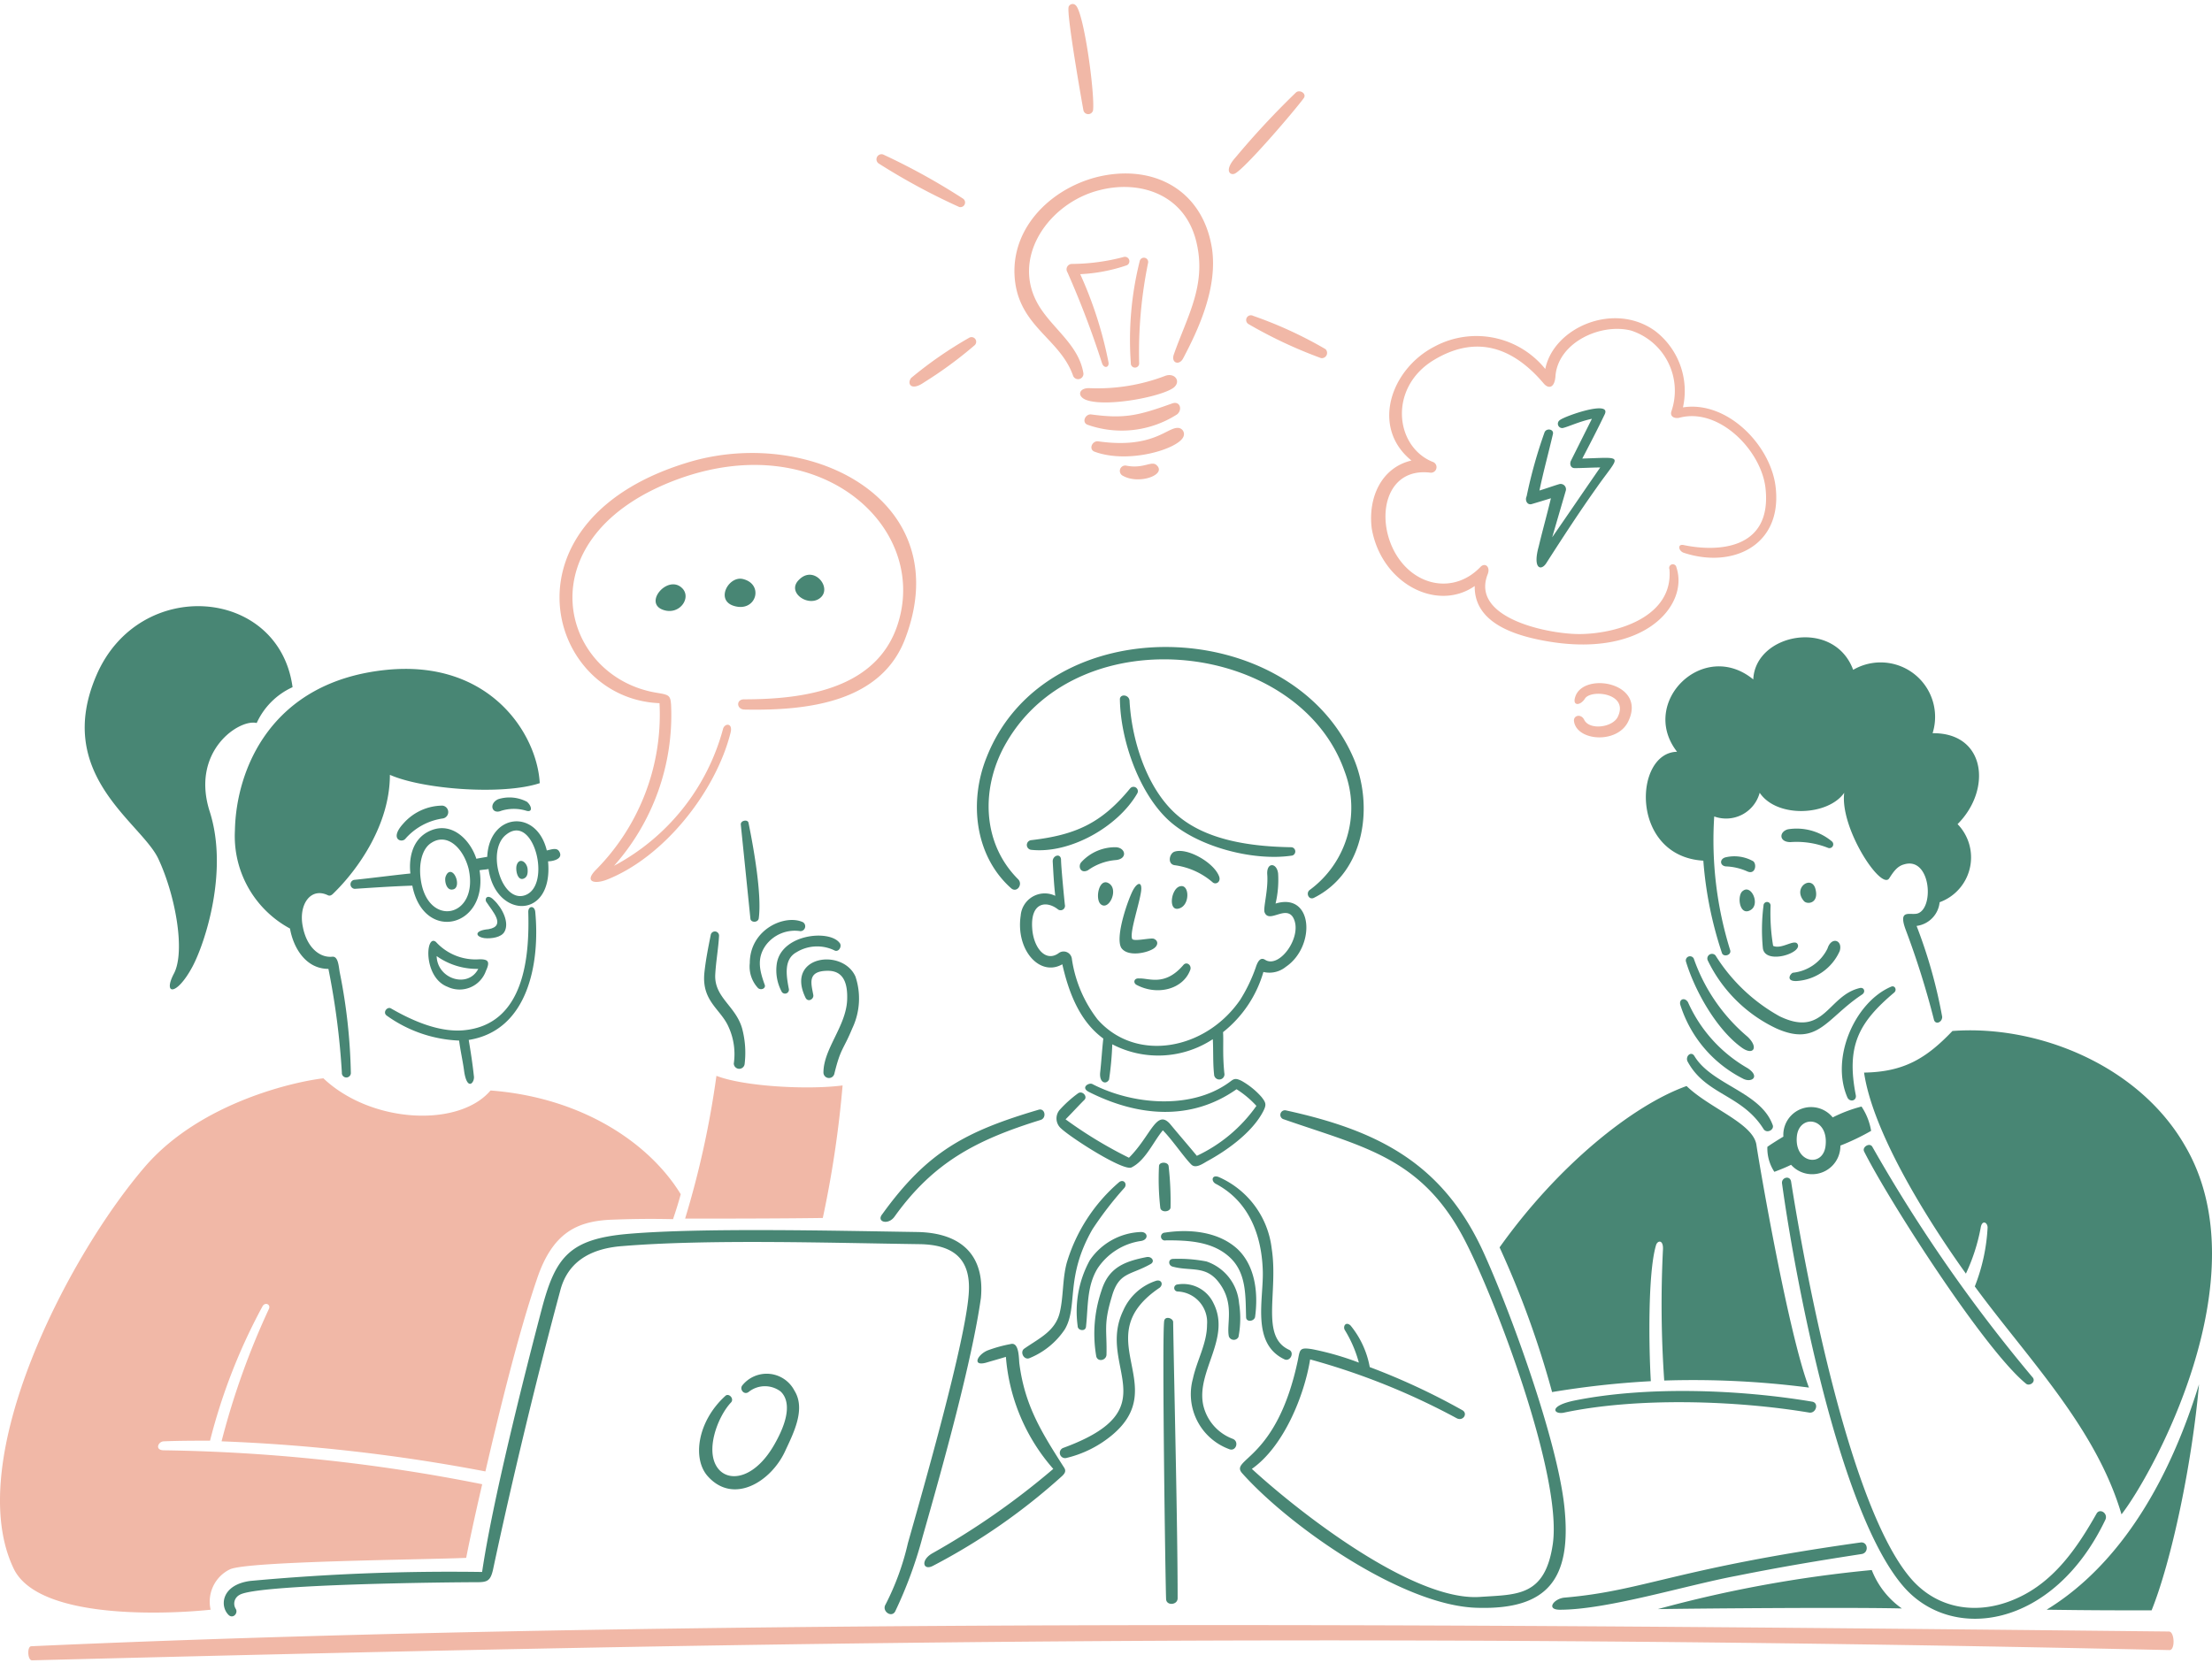
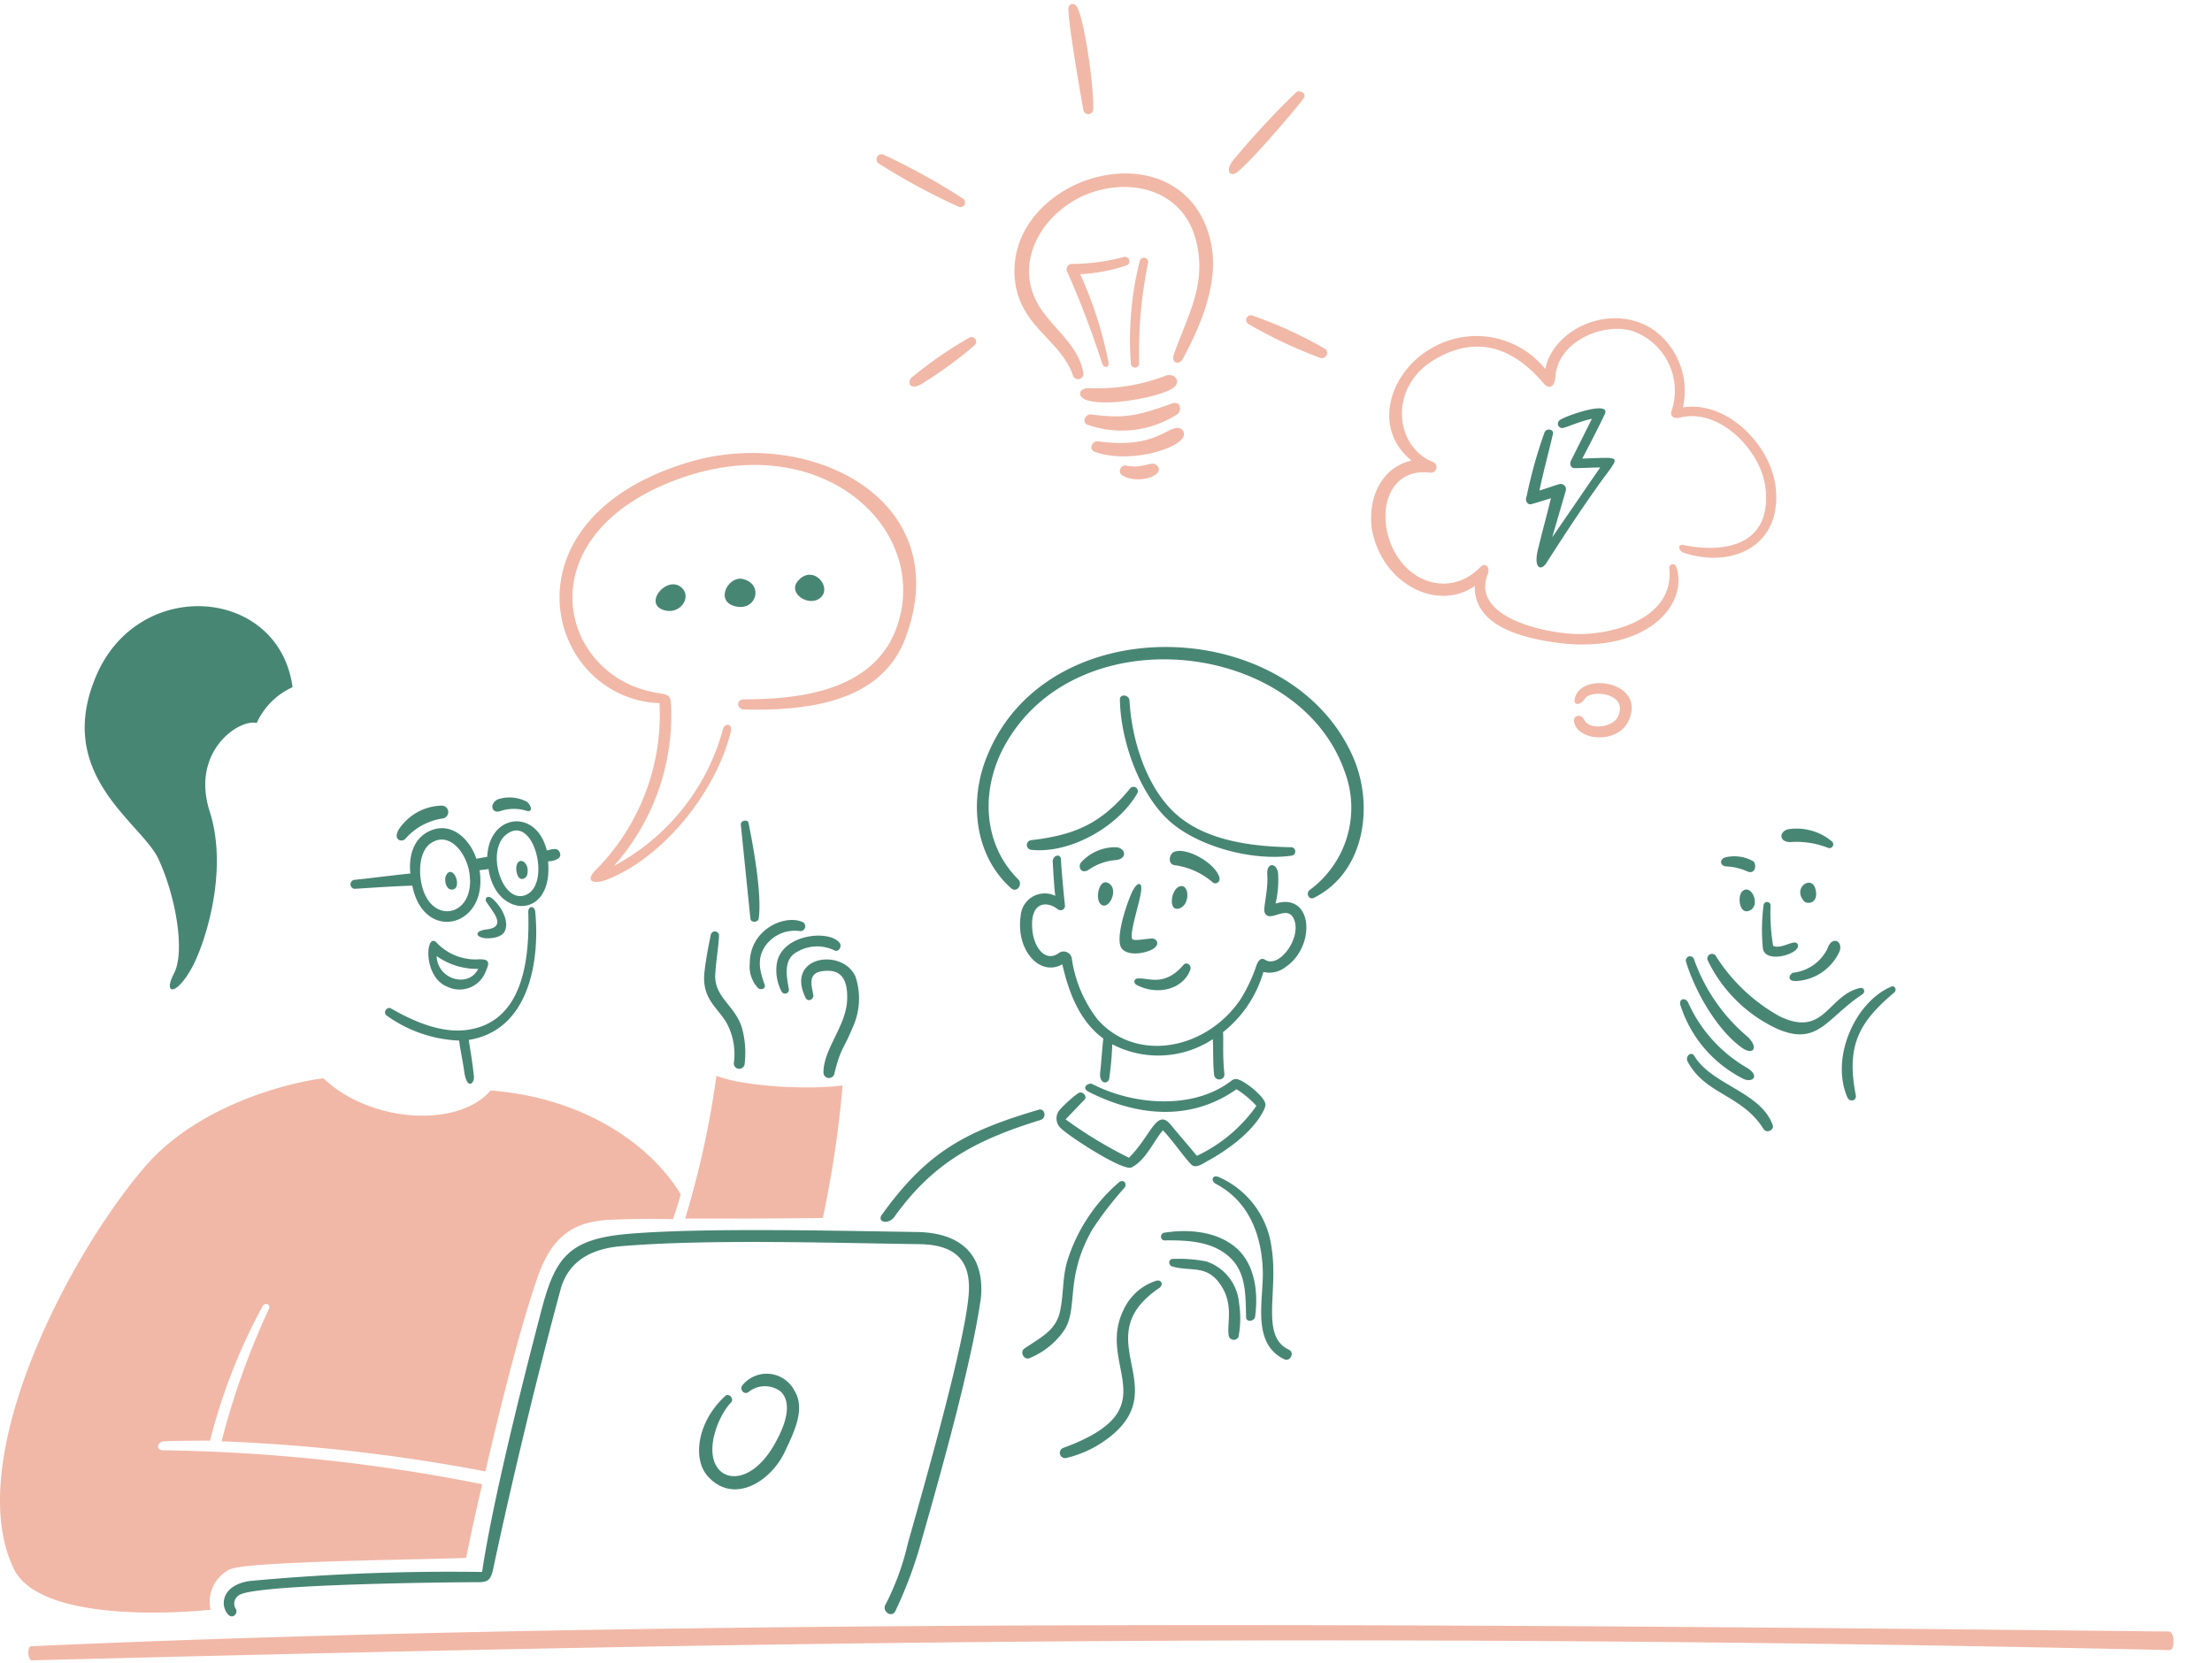
<svg xmlns="http://www.w3.org/2000/svg" width="500" height="376" fill="none" viewBox="0 0 500 376">
  <path fill="#488674" d="M406.013 221.811a11.408 11.408 0 0 0 9.842-6.805c.724-2.461-1.881-3.329-2.752-.579a9.843 9.843 0 0 1-7.814 5.503c-.579.144-1.737 1.929.724 1.881ZM410.354 200.966c-.853-3.19-5.213-.289-2.605 2.75.723.869 3.492.574 2.605-2.75ZM404.13 187.505c-2.029.571-2.027 2.894.576 2.894a19.266 19.266 0 0 1 8.543 1.316.863.863 0 0 0 .866-1.447 12.399 12.399 0 0 0-9.985-2.763ZM396.313 194.731a8.683 8.683 0 0 0-6.368-.868c-1.316.434-1.158 1.881.144 2.026 1.701.059 3.373.453 4.922 1.158 1.734.734 2.16-1.571 1.302-2.316ZM398.627 204.732a43.342 43.342 0 0 0-.145 9.7c.582 3.764 9.119 1.014 7.819-1.013-.724-1.158-3.619 1.316-5.503.434a44.791 44.791 0 0 1-.577-9.121.8.8 0 0 0-.797-.797.8.8 0 0 0-.797.797ZM395.732 205.742c2.166-1.316.148-5.79-1.734-4.342-1.45.868-.879 5.924 1.734 4.342ZM381.113 217.469c2.027 6.658 6.948 15.343 12.593 19.396 2.605 1.882 3.908 0 1.316-2.461a40.53 40.53 0 0 1-12.159-17.661.949.949 0 0 0-1.75.726ZM428.157 224.418c.708-.598.145-1.737-.723-1.316-8.106 3.474-13.751 16.066-9.843 25.043.579 1.158 2.171.724 1.882-.581-2.171-11.132.689-16.404 8.684-23.146ZM379.811 227.167a28.193 28.193 0 0 0 14.329 16.79c1.882.868 3.764-.579.869-2.461a32.31 32.31 0 0 1-13.461-14.908c-.724-1.158-2.058-.716-1.737.579Z" />
  <path fill="#488674" d="M386.035 217.18a32.726 32.726 0 0 0 15.487 15.343c9.409 4.197 11.293-2.316 19.398-7.672.869-.579.432-1.737-.581-1.447-7.237 1.737-7.961 11.29-18.093 6.369a39.946 39.946 0 0 1-14.474-13.751 1.055 1.055 0 0 0-1.81.42c-.066.246-.04.509.073.738ZM398.627 255.261c.726 1.155 2.608.145 2.026-1.013-2.75-7.385-13.75-8.977-17.658-15.491-.724-1.158-2.027 0-1.579 1.158 4.039 7.661 12.303 7.509 17.211 15.346Z" />
-   <path fill="#488674" d="M385.021 194.597a86.03 86.03 0 0 0 4.198 20.846c.289 1.013 2.171.579 1.882-.579a83.496 83.496 0 0 1-3.619-30.265 7.875 7.875 0 0 0 6.317-.416 7.873 7.873 0 0 0 3.96-4.939c3.91 5.789 15.49 5.21 19.109 0-1.014 7.961 8.25 22.001 10.132 19.395.868-1.316 1.737-2.75 3.329-3.184 5.934-1.882 6.947 9.408 3.329 11.001-1.579.723-4.777-1.316-2.895 3.763a190.207 190.207 0 0 1 6.369 20.264c.289 1.303 1.881.724 1.881-.579a112.554 112.554 0 0 0-5.789-20.556 5.997 5.997 0 0 0 5.21-5.356 10.786 10.786 0 0 0 6.707-13.045 10.798 10.798 0 0 0-2.651-4.614c7.816-7.816 6.369-20.7-5.648-20.556a12.313 12.313 0 0 0-17.951-14.329c-4.342-11.725-22.145-8.251-22.58 2.171-11.29-9.264-25.911 5.211-17.227 16.356-9.84.158-10.708 23.609 5.937 24.622ZM404.855 263.355A6.384 6.384 0 0 0 416 259.013a51.99 51.99 0 0 0 6.948-3.329 14.005 14.005 0 0 0-2.172-5.5 32.325 32.325 0 0 0-6.513 2.46 6.277 6.277 0 0 0-11.148 4.343c-1.447.868-3.04 1.881-3.619 2.315a9.66 9.66 0 0 0 1.579 5.645c1.172-.434 2.608-1.002 3.78-1.592Zm1.3-6.368c.458-5.067 7.105-4.488 6.516 1.881-.434 5.211-7.064 4.2-6.516-1.881ZM373.154 312.282c-.434-7.237-.723-24.32 1.158-30.688.29-1.158 1.737-1.448 1.579 1.013a249.31 249.31 0 0 0 .29 29.53c10.93-.352 21.87.181 32.714 1.592-4.634-12.158-11.147-49.939-11.871-54.86-.724-4.921-10.566-8.253-15.79-13.319-12.159 4.342-29.096 17.951-42.268 36.478a212.21 212.21 0 0 1 11.869 32.715 201.678 201.678 0 0 1 22.319-2.461ZM441.33 233.102c-5.935 6.224-11.001 9.263-19.975 9.408 1.882 12.896 13.174 31.702 23.017 45.455a42.815 42.815 0 0 0 3.326-10.279c.292-2.027 1.579-1.303 1.579-.145a42.161 42.161 0 0 1-2.895 13.319c11.872 16.211 27.37 31.843 33.16 51.531 6.513-8.25 31.991-53.423 14.332-83.377-10.419-18.096-33.146-27.36-52.544-25.912Z" />
-   <path fill="#488674" d="M462.61 363.949c10.279.145 15.053.145 23.738.145 4.49-11.146 9.121-33.002 10.714-51.098-9.267 29.973-23.307 44.158-34.452 50.953ZM423.092 354.983a285.213 285.213 0 0 0-48.347 8.83c9.408-.145 43.281-.435 55.15-.145a19.092 19.092 0 0 1-6.803-8.685ZM420.789 351.365c1.739-.264 1.447-2.895-.29-2.606-41.873 5.877-48.828 10.893-66.732 12.448-2.46.145-4.474 2.75-1.158 2.75 10.714 0 28.373-5.5 39.952-7.671 10.122-2.027 18.098-3.356 28.228-4.921ZM356.069 316.623c-6.374 1.274-4.776 3.329-2.46 2.75 16.503-3.474 38.794-2.75 55.297 0 1.592.29 2.316-2.171.724-2.46-16.359-2.75-37.218-3.551-53.561-.29ZM457.978 312.861c.718.587 2.171-.29 1.579-1.316a348.82 348.82 0 0 1-36.333-52.255c-.579-1.013-2.316 0-1.882 1.013 5.513 11.011 27.154 44.828 36.636 52.558Z" />
-   <path fill="#488674" d="M475.925 343.549c.579-1.447-1.315-2.605-2.026-1.316-4.342 7.672-9.553 15.343-17.948 19.106-8.54 3.908-17.951 2.751-24.175-4.631-13.461-15.922-23.304-66.583-26.925-89.602-.289-1.447-2.316-.869-2.026.579 3.039 22.001 12.895 73.824 27.214 90.759 10.966 13.07 34.11 9.838 45.886-14.895ZM260.1 285.788c1.014-.574.29-1.737-.868-1.579-5.211 1.013-8.685 2.461-10.28 7.674a30.137 30.137 0 0 0-1.158 14.764c.29 1.316 2.172 1.013 2.316-.29.145-5.645-.723-6.803 1.158-13.027 1.593-5.803 4.208-4.91 8.832-7.542ZM261.981 263.646a57.863 57.863 0 0 0 .29 9.408c.144 1.158 2.171 1.013 2.316 0a70.404 70.404 0 0 0-.435-9.408c-.147-1.016-2.147-1.016-2.171 0Z" />
  <path fill="#488674" d="M272.982 262.486c3.866-2.105 10.001-6.224 12.593-11.292.724-1.448.582-1.882-.434-3.185a17.384 17.384 0 0 0-4.474-3.618c-1.735-.869-1.882-.29-3.182.579-8.542 5.934-21.58 4.776-30.546.145-.724-.435-2.75.723-.869 1.736 11.148 5.648 23.159 6.661 33.439-.578a22.17 22.17 0 0 1 4.49 3.763 34.217 34.217 0 0 1-13.464 11.292c-2.027-2.46-4.053-4.776-6.08-7.237-3.055-3.392-4.308 2.714-9.266 7.672a97.5 97.5 0 0 1-14.329-8.685c1.447-1.45 2.75-2.895 4.197-4.345.869-.724-.289-2.171-1.316-1.579a27.22 27.22 0 0 0-4.197 3.763 2.987 2.987 0 0 0 .289 4.211c2.316 2.171 14.04 9.698 15.925 8.83 3.184-1.579 4.921-5.79 7.092-8.396 2.027 2.027 4.777 6.08 6.369 7.672 1.013 1.134 2.739-.19 3.763-.748Z" />
  <path fill="#488674" d="M288.327 204.295c.525-2.227.719-4.519.577-6.803-.29-2.461-2.603-2.606-2.461.145.289 3.618-1.011 7.816-.576 8.684 1.013 2.464 4.631-1.579 6.366 1.016 2.46 4.053-2.895 11.724-6.224 9.698-.866-.579-1.579-.145-2.171 1.737a36.034 36.034 0 0 1-3.474 7.237c-7.816 11.435-23.594 14.33-32.278 4.474a29.28 29.28 0 0 1-5.79-13.606 1.885 1.885 0 0 0-1.034-1.55 1.881 1.881 0 0 0-1.861.103c-3.039 2.315-5.79-1.158-6.079-5.501-.434-5.937 3.184-6.371 5.79-4.345a.99.99 0 0 0 1.161.067.997.997 0 0 0 .431-1.08c-.145-1.316-.869-8.684-.869-10.277-.144-1.447-1.881-.868-1.881.435.145 2.605.289 5.355.579 7.816a5.45 5.45 0 0 0-6.986 1.986 5.447 5.447 0 0 0-.83 2.488c-1.158 7.818 4.342 13.898 9.408 11.003 1.447 6.369 3.908 12.882 9.266 16.79-.292 2.605-.434 5.211-.724 7.816-.144 2.316 1.448 2.606 2.027 1.448.391-2.638.633-5.296.724-7.961a22.453 22.453 0 0 0 22.724-1.158c.145 2.605 0 5.355.29 7.961a1.172 1.172 0 0 0 .832 1.103 1.181 1.181 0 0 0 .949-.119 1.17 1.17 0 0 0 .535-1.274c-.434-4.342-.145-7.092-.29-9.263a26.865 26.865 0 0 0 9.122-13.606 5.878 5.878 0 0 0 5.066-1.158c6.8-4.606 6.218-16.912-2.319-14.306Z" />
  <path fill="#488674" d="M252.283 191.558a10.365 10.365 0 0 0-7.819 3.329c-.868.868-.289 2.75 1.448 1.881a12.536 12.536 0 0 1 6.371-2.316c2.606-.289 2.182-2.739 0-2.894ZM287.456 282.318a20.2 20.2 0 0 0-12.014-16.211c-1.579-.579-1.737 1.013-.579 1.579 7.382 3.908 10.277 11.434 10.569 19.398.287 6.513-2.753 16.645 4.919 20.264 1.315.579 2.318-1.579 1.013-2.171-6.514-3.027-2.377-13.006-3.908-22.859ZM254.163 268.566c.708-.882-.145-2.027-1.158-1.316a38.592 38.592 0 0 0-11.869 18.237c-1.013 3.766-.724 7.675-1.592 11.293-1.014 4.198-4.632 5.79-7.961 8.106-1.158.723-.145 2.75 1.158 2.171a17.529 17.529 0 0 0 7.961-6.514c3.039-5.21 0-11.724 6.224-22.582a79.134 79.134 0 0 1 7.237-9.395Z" />
-   <path fill="#488674" d="M245.478 299.978c.497-4.474.144-9.121 2.605-13.174a14.211 14.211 0 0 1 9.845-6.224c1.737-.29 1.579-2.027 0-2.027a14.603 14.603 0 0 0-11.579 6.369 24.09 24.09 0 0 0-2.75 14.911c-.003 1.014 1.75 1.303 1.879.145ZM263.15 298.683c-.526 3.771.289 59.782.434 62.821 0 1.593 2.606 1.448 2.606-.144 0-16.054-.724-45.018-1.014-62.532-.155-.877-1.876-1.311-2.026-.145ZM278.627 325.309a10.665 10.665 0 0 1-6.659-7.671c-1.592-7.672 6.369-15.054 2.316-23.015a7.575 7.575 0 0 0-8.108-4.21.797.797 0 0 0 0 1.592 6.946 6.946 0 0 1 6.661 7.529c0 4.198-2.316 8.106-3.185 12.159a13.226 13.226 0 0 0 .96 9.535 13.223 13.223 0 0 0 7.146 6.386c1.592.735 2.455-1.705.869-2.305ZM230.425 308.372c-.153-1.158 0-5.066-2.027-4.474a30.75 30.75 0 0 0-5.21 1.448c-2.316 1.013-3.474 3.619-.29 2.75 1.447-.434 3.04-.868 4.474-1.316a43.507 43.507 0 0 0 10.711 25.333 171.36 171.36 0 0 1-27.37 19.106c-2.75 1.592-2.026 4.053.29 2.75a139.63 139.63 0 0 0 29.096-20.264c.434-.434 1.013-1.013.434-1.881-5.187-8.109-8.869-14.035-10.108-23.452ZM353.608 340.653c-1.602-15.198-12.448-44.873-18.527-58.047-9.266-19.83-23.885-27.067-44.439-31.557a1.038 1.038 0 0 0-.437 2.029c17.807 6.224 30.978 8.54 40.679 26.922 6.947 13.175 22.29 53.561 20.119 69.048-1.737 12.014-8.106 11.435-16.501 12.014-15.056 1.013-40.82-19.106-51.534-28.949 7.237-5.068 11.872-16.648 13.175-24.753a157.024 157.024 0 0 1 33.159 13.316c1.45.724 2.608-1.158 1.161-1.882a151.98 151.98 0 0 0-20.846-9.697 20.67 20.67 0 0 0-4.342-9.409c-1.158-1.013-1.737.29-1.303 1.013a27.819 27.819 0 0 1 3.184 7.382 64.444 64.444 0 0 0-10.566-3.039c-2.75-.434-2.75 0-3.184 2.316-4.78 23.017-15.635 22.435-12.596 25.767 10.714 12.013 36.478 30.106 53.271 30.396 15.764.426 21.254-6.511 19.527-22.87Z" />
  <path fill="#488674" d="M280.075 294.623a10.917 10.917 0 0 0-7.369-9.411 33.046 33.046 0 0 0-7.527-.579c-1.16 0-1.16 1.448-.144 1.74 4.197 1.158 7.671-.437 10.711 3.908 3.329 4.632 1.447 9.119 2.026 11.869a1.183 1.183 0 0 0 1.039.779 1.185 1.185 0 0 0 1.132-.634c.489-2.53.533-5.126.132-7.672ZM261.402 289.557a12.258 12.258 0 0 0-4.503 2.584 12.266 12.266 0 0 0-3.026 4.219c-6.079 12.737 10.569 22.146-13.461 30.978a1.198 1.198 0 0 0-.818 1.434 1.196 1.196 0 0 0 1.397.882 25.28 25.28 0 0 0 10.421-5.214c13.464-11.29-5.789-22.146 10.714-33.291.868-.724.437-1.866-.724-1.592ZM248.807 204.439c1.863 1.616 4.211-3.473 1.739-4.776-2.173-1.158-3.055 3.634-1.739 4.776Z" />
  <path fill="#488674" d="M278.048 284.343c3.729 3.516 3.474 8.685 3.619 13.464 0 1.158 1.737 1.013 2.026 0 .724-5.211.145-11.437-3.908-15.345-4.342-4.053-11-4.632-16.501-3.764a.888.888 0 1 0 .29 1.737c4.921 0 10.527.187 14.474 3.908ZM228.543 200.821c1.3 1.16 2.751-.869 1.593-2.027-8.396-8.395-8.396-21.135-2.606-30.978 16.646-28.662 66.153-22.869 76.43 6.659a23.082 23.082 0 0 1-7.961 26.78c-.868.724-.144 2.316 1.013 1.737 11.58-5.79 13.606-20.988 8.83-31.844-14.185-32.28-69.338-34.017-82.799 0-4.053 9.987-2.763 22.304 5.5 29.673Z" />
  <path fill="#488674" d="M233.031 192.136c8.818.984 19.687-5.211 24.03-12.738a.988.988 0 0 0-1.592-1.158c-6.514 7.961-12.451 10.567-22.438 11.725a1.098 1.098 0 0 0-.661 1.797 1.1 1.1 0 0 0 .661.374ZM260.824 214.429c1.016-.721 1.013-1.737 0-2.171-.724-.289-4.632.724-4.922 0-.579-1.447 1.593-7.674 2.027-10.714.289-2.171-.724-2.171-1.737-.434-1.013 1.737-4.211 10.569-2.753 13.175 1.45 2.171 5.943 1.163 7.385.144ZM202.198 275.08c8.816-12.314 18.53-17.37 33.004-21.857 1.447-.434 1.013-2.75-.434-2.316-16.646 4.922-25.188 9.553-35.32 23.594-1.448 1.736 1.3 2.602 2.75.579ZM292.099 193.438a.968.968 0 0 0 .685-.999.965.965 0 0 0-.83-.882c-8.977-.145-19.832-1.448-26.635-7.961-6.369-6.079-9.553-16.648-10.001-25.188-.145-1.448-2.316-1.579-2.171-.145.145 8.974 4.211 20.701 10.711 26.925s19.388 9.608 28.241 8.25ZM256.915 222.681c4.693 2.492 10.567 1.013 12.159-3.474.289-1.013-.869-1.882-1.592-1.013-4.211 4.921-7.817 2.894-10.001 3.039-1.145-.145-1.424.992-.566 1.448ZM275.588 198.216c-1.095-3.158-7.238-6.658-10.132-5.645-1.158.434-1.593 2.75 0 3.04a16.455 16.455 0 0 1 8.684 3.908c.724.579 1.853-.134 1.448-1.303ZM266.324 205.452c2.755-.547 2.605-5.645.434-5.066-2.029.435-2.748 5.527-.434 5.066ZM346.228 113.969c1.45-.426 2.895-.868 4.342-1.316-.868 3.619-1.882 7.238-2.75 10.856-1.448 5.211.579 5.645 1.737 3.764 3.618-5.645 7.382-11.435 11.29-16.935 5.358-7.672 6.658-6.948-3.185-6.659 1.737-3.331 3.474-6.66 5.066-10 1.593-3.34-9.118.434-10.132 1.303a.976.976 0 0 0 .869 1.737c1.158-.29 3.619-1.448 6.369-2.027l-4.777 9.556c-.289.724 0 1.592.869 1.592 1.881 0 3.908-.145 5.789-.145-3.618 5.211-7.237 10.567-10.855 15.777l3.039-10.421a1.21 1.21 0 0 0-1.447-1.592c-1.448.434-3.04 1.013-4.474 1.447.868-4.198 2.026-8.395 3.039-12.74.29-1.158-1.447-1.447-1.881-.434a108.218 108.218 0 0 0-4.053 14.474c-.447.895.134 2.058 1.145 1.763ZM171.364 223.417c.726.579 1.884 0 1.45-.869-1.016-2.894-1.884-5.789.289-8.829a8.174 8.174 0 0 1 7.817-3.187 1.092 1.092 0 0 0 1.049-.796 1.093 1.093 0 0 0-.471-1.23c-4.052-1.882-12.016 1.592-12.016 9.266a7.105 7.105 0 0 0 1.882 5.645ZM165.864 240.483a1.232 1.232 0 0 0 2.461 0 21.198 21.198 0 0 0-.579-7.96c-1.447-5.066-6.224-6.948-6.079-12.014.144-3.04.723-6.079.868-8.974a.944.944 0 0 0-.875-.933.947.947 0 0 0-1.007.788c-.578 2.895-1.157 5.79-1.447 8.685-.579 6.368 3.763 8.105 5.5 12.158a14.781 14.781 0 0 1 1.158 8.25ZM167.456 186.491l2.171 21.277c.145.869 1.737.869 1.882-.144.724-5.356-1.158-15.922-2.316-21.58-.145-.856-1.881-.566-1.737.447ZM182.078 225.575c.563 1.165 2.026.289 1.737-.724-.434-2.461-1.448-5.356 3.329-5.356 3.908 0 4.474 3.474 4.342 6.659-.289 5.934-5.355 11-5.355 16.356a1.25 1.25 0 0 0 2.46.289c1.448-5.934 2.027-5.355 4.053-10.277a15.686 15.686 0 0 0 .724-11.724c-2.895-6.513-15.896-4.721-11.29 4.777Z" />
  <path fill="#488674" d="M175.564 218.049a10.255 10.255 0 0 0 1.158 6.224.876.876 0 0 0 1.093.301.878.878 0 0 0 .486-1.025c-.579-3.04-1.158-6.658 1.736-8.251a8.945 8.945 0 0 1 8.54-.434c1.014.579 1.882-1.013 1.158-1.737-2.447-3.039-13.303-1.881-14.171 4.922ZM110.134 193.728c-.868.145-1.736.29-2.46.435-1.303-4.053-5.211-8.251-9.988-6.514-5.066 1.882-5.213 7.382-4.92 9.843-4.212.434-8.543 1.013-12.74 1.447a1.028 1.028 0 0 0 .144 2.027c4.342-.29 8.684-.579 13.03-.724 2.547 13.024 17.261 9.49 15.198-3.474.723-.145 1.447-.145 2.026-.289 1.608 11.263 14.703 11.611 13.461-1.737 1.158 0 3.619-.579 2.461-2.316-.579-.869-1.882-.29-2.75-.145-2.316-9.553-13.027-8.395-13.462 1.447Zm-15.053 4.922c-.434-3.329.29-6.803 2.46-8.106 3.619-2.316 7.238 1.303 8.396 5.935 2.395 11.082-9.45 13.429-10.856 2.171Zm23.593 3.763c-5.316 1.842-8.887-10.235-4.197-13.751 6.229-4.876 10.308 11.622 4.192 13.751h.005Z" />
  <path fill="#488674" d="M110.424 210.087c-3.329.29-3.04 1.737-.868 2.027 1.447.144 3.763-.145 4.473-1.448 1.158-2.026-.434-5.358-2.46-7.24-1.448-1.447-2.171-.144-1.579.579 1.31 2.027 4.487 5.359.434 6.082Z" />
  <path fill="#488674" d="M120.99 206.176c-.137-1.447-1.579-1.447-1.579 0 .289 9.845-.724 25.623-14.764 26.78-5.503.435-11.437-2.171-16.214-4.921-.868-.579-2.026.869-1.013 1.592a30.088 30.088 0 0 0 16.359 5.645c.289 2.316.868 4.777 1.158 7.093.723 4.487 2.46 2.316 2.171.868-.29-2.75-.724-5.5-1.158-8.105 13.592-2.172 16.111-17.664 15.04-28.952Z" />
  <path fill="#488674" d="M101.161 223.113a6.313 6.313 0 0 0 8.684-3.618c1.013-2.171.434-2.606-1.447-2.606a12.1 12.1 0 0 1-9.846-3.908c-2.384-1.989-2.968 8.009 2.609 10.132Zm6.947-4.052c-2.316 4.474-9.266 2.316-9.408-2.895a15.729 15.729 0 0 0 9.408 2.895ZM100.726 198.215c-.303.866.142 3.185 1.592 2.895 1.158-.144 1.158-1.737.724-2.75-.579-1.447-1.761-1.745-2.316-.145ZM116.793 195.61c-.31 1.008.145 3.618 1.579 3.039.724-.289 1.014-1.013.869-2.315-.276-1.603-1.905-2.472-2.448-.724ZM91.605 189.675a13.827 13.827 0 0 1 8.542-4.631 1.466 1.466 0 0 0-.145-2.895 11.859 11.859 0 0 0-8.832 4.053c-3.184 3.473-.457 4.463.435 3.473Z" />
-   <path fill="#488674" d="M53.1 187.795a23.724 23.724 0 0 0 12.45 22.145c.724 4.198 3.475 9.122 8.685 9.122a169.894 169.894 0 0 1 3.04 23.448 1.017 1.017 0 1 0 2.026 0 126.443 126.443 0 0 0-2.46-22.435c-.29-1.303-.29-3.911-1.737-3.766-2.895.29-5.79-2.171-6.659-6.803-1.013-4.921 1.737-8.974 5.646-7.105.579.289 1.013-.145 1.302-.435 5.645-5.5 12.738-15.632 12.738-26.78 7.526 3.332 25.622 4.635 33.872 1.882-.579-11.001-11.145-27.936-34.596-25.62-26.199 2.619-34.05 22.593-34.307 36.347Z" />
  <path fill="#488674" d="M113.319 183.307a9.677 9.677 0 0 1 5.645 0c1.447.434 1.302-1.014.145-2.027a8.455 8.455 0 0 0-6.514-.579c-2.171 1.014-1.426 3.524.724 2.606ZM58.022 163.474a16.317 16.317 0 0 1 8.108-8.105c-3.04-22.583-34.596-25.188-44.307-2.745-9.711 22.443 9.845 33.159 13.898 41.399 3.908 8.251 6.224 20.991 3.618 26.054-2.605 4.921.58 5.211 4.198-1.579 2.895-5.5 8.105-21.58 3.908-34.886-4.477-13.769 6.669-21.151 10.577-20.138ZM207.262 278.554c-18.382-.279-48.781-1.013-65.426.434-13.03 1.158-16.214 5.211-19.254 16.504-4.342 16.5-11.29 44.149-13.606 59.926a490.728 490.728 0 0 0-52.402 2.027c-6.514.868-6.948 5.645-4.922 7.671 1.014 1.013 2.316-.434 1.58-1.448a2.222 2.222 0 0 1-.199-1.7 2.234 2.234 0 0 1 1.067-1.339c3.618-2.461 47.481-2.895 53.705-2.895 2.316 0 3.04-.289 3.619-2.75 4.342-20.409 10-43.86 15.198-63.111 1.579-6.227 6.368-9.556 14.042-10.135 19.396-1.592 46.755-.723 67.309-.434 7.24.145 11.579 3.04 11.003 11.148-.724 10.856-10.279 44.149-13.753 56.453a59.193 59.193 0 0 1-5.066 13.895c-.869 1.447 1.302 3.042 2.171 1.579a96.313 96.313 0 0 0 6.224-16.935c4.632-16.211 11.148-39.662 13.174-53.992.895-9.832-4.618-14.748-14.464-14.898Z" />
  <path fill="#488674" d="M167.745 313.294c-.587.863.434 2.171 1.447 1.447a5.878 5.878 0 0 1 7.24-.144c1.882 1.737 2.316 5.355-1.158 11.579-4.345 7.964-10.279 9.122-12.895 5.937-3.185-3.908-.145-11.871 2.895-15.056.723-.868-.579-2.171-1.316-1.447-6.369 5.79-7.527 14.332-3.908 18.24 5.789 6.369 14.187 1.158 17.369-5.645 1.882-4.055 4.776-9.556 2.171-13.753a7.068 7.068 0 0 0-5.606-3.822 7.06 7.06 0 0 0-6.239 2.664ZM185.117 135.394c3.345-2.147-1.013-7.818-4.474-4.345-2.908 2.753 1.737 6.101 4.474 4.345ZM149.796 137.852c3.774 1.419 6.659-2.75 4.343-4.921-3.185-3.04-8.672 3.295-4.343 4.921ZM165.863 136.986c5.069 1.579 6.948-4.921 2.027-6.079-3.185-.724-6.222 4.768-2.027 6.079Z" />
  <path fill="#F1B8A7" d="M358.097 162.75c-.708-1.455-2.458-1.013-2.316.29.581 4.474 9.553 5.211 12.161.289 4.629-8.974-10.001-11.579-11.869-5.79-.724 2.172 1.155 2.027 2.171.435 1.3-2.171 9.84-1.316 7.527 3.908-1.014 2.605-6.488 3.316-7.674.868ZM333.345 132.499c-.144 7.961 8.251 10.856 14.62 12.159 23.306 4.776 33.872-7.672 30.977-16.359a.824.824 0 0 0-1.348-.525.818.818 0 0 0-.297.616.823.823 0 0 0 .066.343c.869 10.569-11.437 14.475-19.977 14.622-6.658.145-25.041-3.329-21.133-13.464.724-1.737-.579-2.75-1.579-1.737-5.934 6.227-14.911 4.49-19.253-3.039-4.632-8.106-2.171-19.541 7.961-18.238a1.26 1.26 0 0 0 1.143-1.916 1.262 1.262 0 0 0-.709-.545c-8.54-3.474-10-16.793.289-23.017 9.846-5.934 18.096-2.605 24.754 5.211 1.158 1.448 2.606 1.158 2.75-1.737.724-7.526 10.277-11.869 17.083-10.132a14.303 14.303 0 0 1 9.119 18.238c-.435 1.316.868 1.74 1.881 1.45 8.974-2.319 18.528 7.527 19.396 16.066 1.447 13.896-11.001 14.33-18.527 12.738-1.448-.29-1.158 1.316 0 1.737 10.856 3.618 22.146-1.448 20.843-14.475-.869-9.553-10.856-19.977-20.988-18.385a17.077 17.077 0 0 0-6.224-17.224c-9.266-6.803-23.017-.869-24.898 8.54a20 20 0 0 0-25.044-5.066c-9.842 5.066-14.474 18.24-5.208 25.767-6.806 1.592-9.845 8.395-8.977 15.343 2.145 12.45 14.738 18.964 23.28 13.029ZM490.265 368.881c-123.674-1.271-327.692-3.684-483.18 3.329-1.014 0-.869 3.185.144 3.185 149.515-3.782 286.18-6.687 483.181-2.316 1.295 0 1.148-4.185-.145-4.198ZM154.862 275.524c7.237 0 21.425 0 31.123-.145a240.4 240.4 0 0 0 4.474-29.964c-7.672 1.013-22.149.289-28.517-2.172a208.032 208.032 0 0 1-7.08 32.281ZM47.613 363.95a8.116 8.116 0 0 1 4.343-9.119c3.908-1.881 44.007-2.171 53.423-2.605.435-2.316 1.737-8.54 3.619-16.646a394.532 394.532 0 0 0-71.943-7.671c-2.171 0-1.303-2.029 0-2.029 3.474-.145 6.948-.145 10.422-.145a131.22 131.22 0 0 1 11.871-30.396c.58-1.013 1.882-.434 1.448.579a172.81 172.81 0 0 0-10.714 29.962c20.023.765 39.96 3.04 59.64 6.806 3.184-13.754 7.526-31.412 11.579-43.281 3.474-10.569 8.974-13.175 16.359-13.609 3.618-.145 8.25-.289 14.474-.145.579-1.737 1.158-3.474 1.737-5.645-7.092-11.579-22.293-21.859-42.991-23.451-7.093 8.398-26.925 7.529-37.781-2.75-6.369.724-27.37 5.355-39.952 19.543-17.661 20.264-41.689 66.732-30.11 91.194 5.77 12.458 38.05 10.14 44.576 9.408ZM247.071 24.947c.444-3.619-2.027-22.004-3.909-23.74a.96.96 0 0 0-.874-.285.964.964 0 0 0-.718.574c-.579 1.303 2.895 21.133 3.329 23.451a1.115 1.115 0 0 0 2.172 0ZM267.481 98.769a1.405 1.405 0 0 0-.615-1.87 1.41 1.41 0 0 0-.701-.157c-2.461 0-5.79 4.779-17.951 3.04-1.316-.145-2.171 1.739-.868 2.318 7.687 2.89 18.961-.584 20.135-3.331ZM282.245 73.294a103.16 103.16 0 0 0 16.359 7.672 1.19 1.19 0 0 0 1.013-2.027 93.088 93.088 0 0 0-16.359-7.527 1.067 1.067 0 0 0-1.53 1.248c.082.272.268.5.517.634ZM254.6 105.285a1.221 1.221 0 0 0-1.417.828 1.222 1.222 0 0 0 .693 1.488c3.619 2.026 10.001-.29 7.527-2.461-1.148-1.013-2.9.903-6.803.145ZM279.061 39.276c2.161-.895 13.753-14.474 15.635-17.08.724-1.013-.869-2.026-1.737-1.303a186.452 186.452 0 0 0-13.609 14.62c-2.75 3.04-1.308 4.184-.289 3.763ZM242.583 85.017a1.218 1.218 0 0 0 1.4.677 1.214 1.214 0 0 0 .916-1.255c-1.013-6.37-6.803-10.001-10-15.199-6.658-10.858 2.171-23.306 13.461-26.2 9.266-2.462 19.688.868 22.148 12.013 2.172 9.556-2.171 16.503-5.21 25.188-.579 1.882 1.316 2.46 2.171.724 3.908-7.37 7.671-16.212 6.513-24.61-2.026-13.46-13.316-19.395-25.911-16.355-11.001 2.75-20.409 12.303-18.528 24.32 1.606 9.842 10.232 12.56 13.04 20.698ZM245.781 96.019a23.18 23.18 0 0 0 20.264-2.316c1.303-1.013.724-3.184-1.158-2.46-7.671 2.75-10.711 3.473-18.24 2.46-1.313-.145-2.182 1.75-.866 2.316ZM205.96 85.452c-1.008 1.316 0 3.04 2.895 1.013a92.788 92.788 0 0 0 11.437-8.395 1.052 1.052 0 0 0-1.158-1.737 90.672 90.672 0 0 0-13.174 9.119ZM216.832 46.803a1.054 1.054 0 0 0 .869-1.881 146.999 146.999 0 0 0-18.096-10 1.148 1.148 0 0 0-1.013 2.026 146.336 146.336 0 0 0 18.24 9.855ZM245.781 90.516c4.805 1.507 16.937-.869 19.543-2.895 1.737-1.448.144-3.474-2.027-2.606a42.783 42.783 0 0 1-16.937 2.75c-2.619-.144-3.04 1.987-.579 2.75Z" />
  <path fill="#F1B8A7" d="M257.495 82.123a100.941 100.941 0 0 1 2.026-22.728.967.967 0 0 0-1.881-.434 73.21 73.21 0 0 0-2.027 23.159.94.94 0 0 0 1.312.917.948.948 0 0 0 .513-.539.96.96 0 0 0 .057-.375ZM254.021 58.096a46.684 46.684 0 0 1-11.727 1.579 1.217 1.217 0 0 0-1.013 1.882A207.908 207.908 0 0 1 249.1 82.11c.434 1.316 1.736 1.013 1.447-.29a90.457 90.457 0 0 0-6.371-19.83c3.601-.17 7.16-.852 10.569-2.026a1.01 1.01 0 0 0 .475-1.258 1.011 1.011 0 0 0-1.199-.61ZM149.074 158.987a49.891 49.891 0 0 1-14.329 37.633c-2.751 2.751-.435 3.33 2.315 2.316 13.027-5.066 24.738-19.974 28.081-33.293.579-2.316-1.448-2.171-1.737-.724a49.646 49.646 0 0 1-24.607 30.833 51.276 51.276 0 0 0 12.896-36.333c-.145-2.171-.435-2.316-3.04-2.75-22.293-3.474-30.543-35.465 4.632-48.347 31.412-11.438 55.587 9.842 50.084 31.267-4.053 16.066-21.133 18.527-35.175 18.527-1.882 0-1.737 2.316.144 2.316 14.475.289 30.978-1.737 36.334-16.211 11.579-30.833-20.844-47.634-48.203-39.952-44.307 12.74-33.162 53.705-7.395 54.718Z" />
</svg>